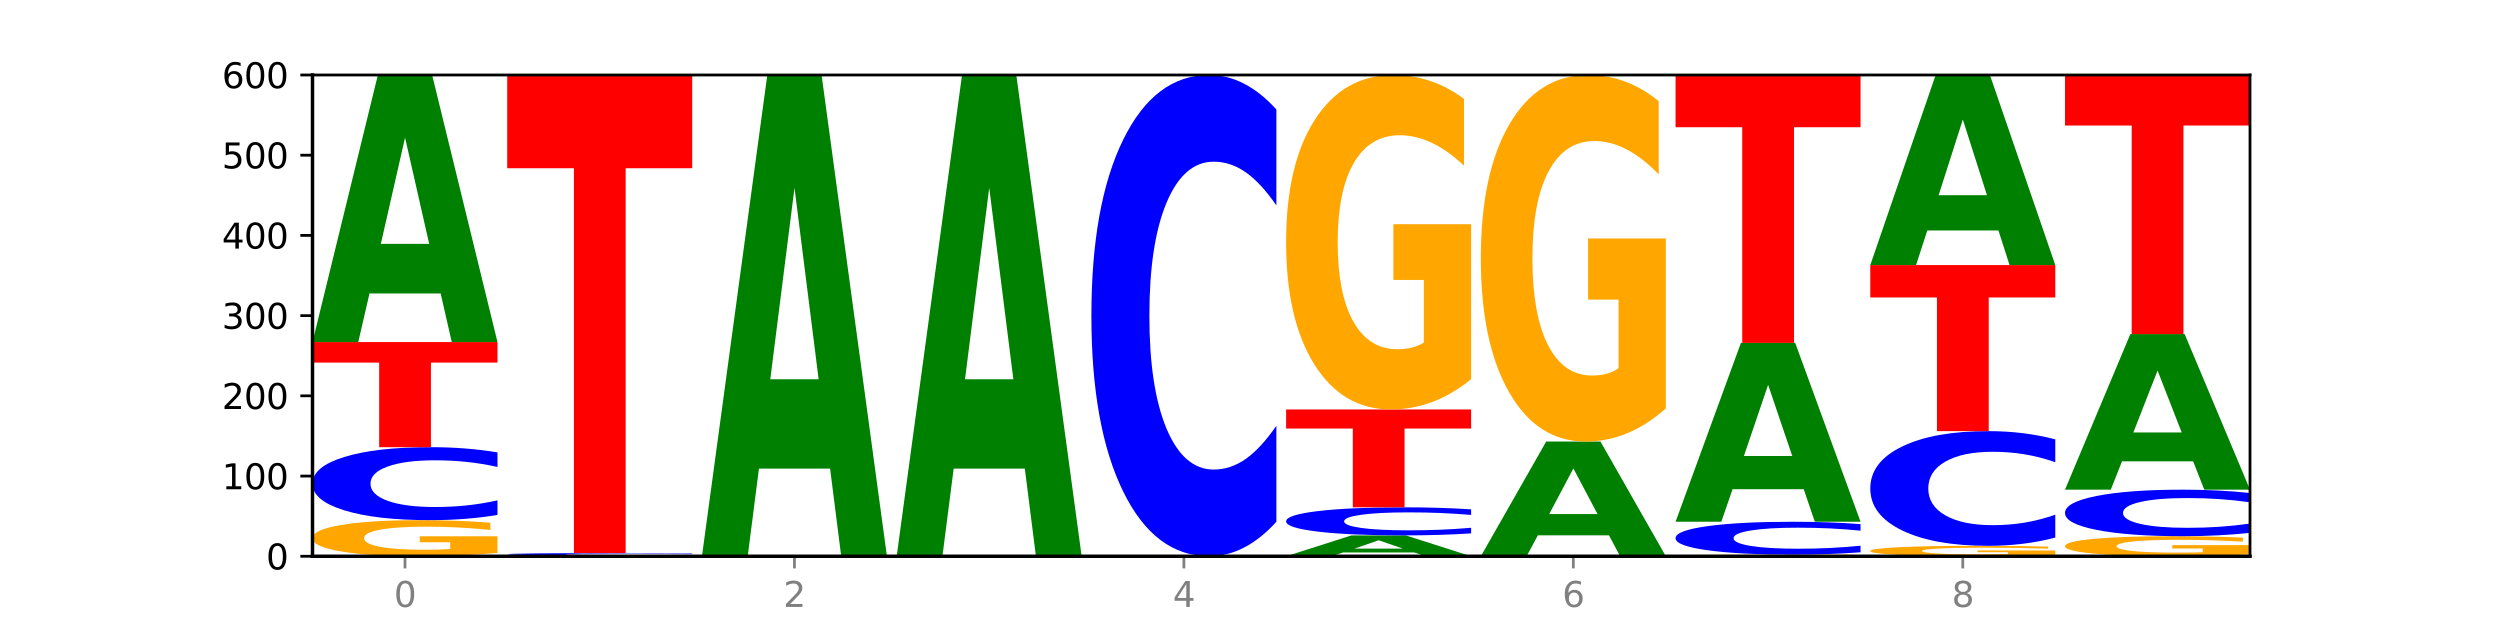
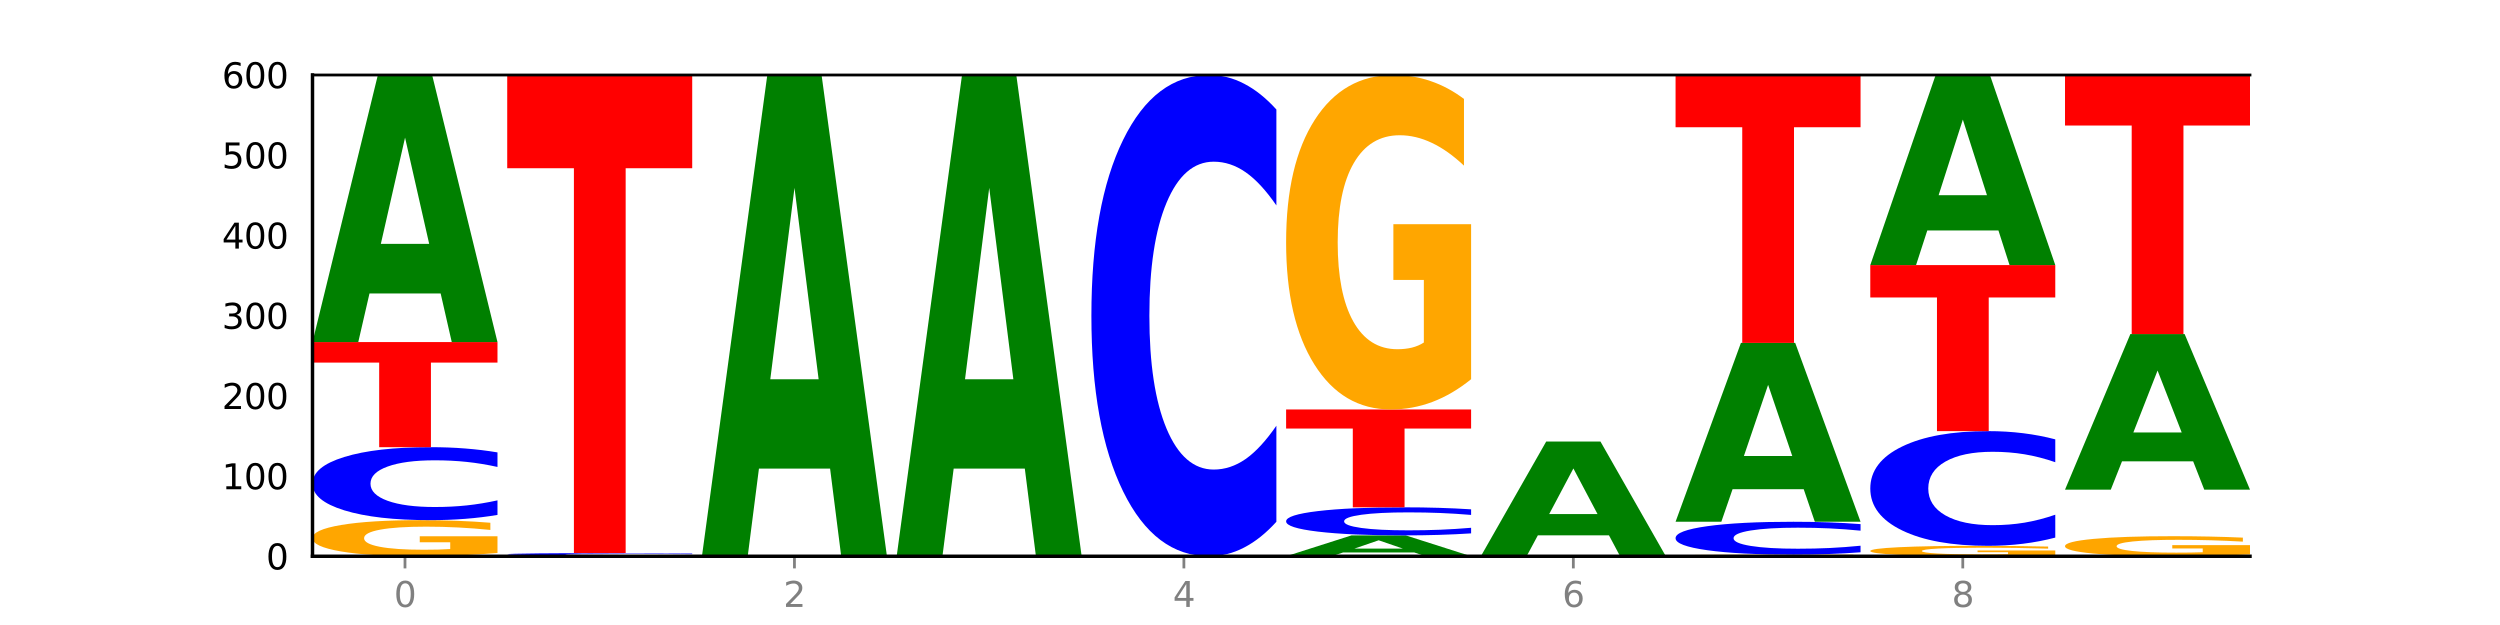
<svg xmlns="http://www.w3.org/2000/svg" xmlns:xlink="http://www.w3.org/1999/xlink" width="720pt" height="180pt" viewBox="0 0 720 180" version="1.1">
  <defs>
    <style type="text/css">*{stroke-linejoin: round; stroke-linecap: butt}</style>
  </defs>
  <g id="figure_1">
    <g id="patch_1">
      <path d="M 0 180  L 720 180  L 720 0  L 0 0  z " style="fill: #ffffff" />
    </g>
    <g id="axes_1">
      <g id="patch_2">
        <path d="M 90 160.2  L 648 160.2  L 648 21.6  L 90 21.6  z " style="fill: #ffffff" />
      </g>
      <g id="line2d_1">
        <path d="M 90 160.2  L 648 160.2  " clip-path="url(#p75cafc3410)" style="fill: none; stroke: #000000; stroke-width: 0.5; stroke-linecap: square" />
      </g>
      <g id="patch_3">
        <path d="M 143.276 159.259  Q 137.903 159.73 132.124 159.966  Q 126.345 160.2 120.184 160.2  Q 106.262 160.2 98.131 158.8  Q 90 157.4 90 155.006  Q 90 152.584 98.274 151.194  Q 106.561 149.805 120.972 149.805  Q 126.525 149.805 131.611 149.994  Q 136.709 150.181 141.223 150.55  L 141.223 152.622  Q 136.566 152.148 131.957 151.914  Q 127.348 151.677 122.716 151.677  Q 114.143 151.677 109.498 152.541  Q 104.853 153.402 104.853 155.006  Q 104.853 156.595 109.331 157.462  Q 113.808 158.328 122.047 158.328  Q 124.292 158.328 126.214 158.278  Q 128.136 158.227 129.665 158.119  L 129.665 156.174  L 120.889 156.174  L 120.889 154.441  L 143.276 154.441  L 143.276 159.259  z " clip-path="url(#p75cafc3410)" style="fill: #ffa600" />
      </g>
      <g id="patch_4">
        <path d="M 143.276 148.298  Q 138.82 149.045 134.001 149.423  Q 129.182 149.805 123.934 149.805  Q 108.282 149.805 99.141 146.974  Q 90 144.143 90 139.301  Q 90 134.442 99.141 131.615  Q 108.282 128.784 123.934 128.784  Q 129.182 128.784 134.001 129.166  Q 138.82 129.544 143.276 130.291  L 143.276 134.481  Q 138.78 133.491 134.417 133.031  Q 130.055 132.57 125.236 132.57  Q 116.591 132.57 111.638 134.364  Q 106.698 136.153 106.698 139.301  Q 106.698 142.436 111.638 144.23  Q 116.591 146.019 125.236 146.019  Q 130.055 146.019 134.417 145.558  Q 138.78 145.094 143.276 144.104  L 143.276 148.298  z " clip-path="url(#p75cafc3410)" style="fill: #0000ff" />
      </g>
      <g id="patch_5">
        <path d="M 90 98.523  L 143.276 98.523  L 143.276 104.425  L 124.109 104.425  L 124.109 128.784  L 109.204 128.784  L 109.204 104.425  L 90 104.425  L 90 98.523  z " clip-path="url(#p75cafc3410)" style="fill: #ff0000" />
      </g>
      <g id="patch_6">
        <path d="M 126.905 84.51  L 106.415 84.51  L 103.18 98.523  L 90 98.523  L 108.823 21.6  L 124.454 21.6  L 143.276 98.523  L 130.107 98.523  L 126.905 84.51  z M 109.683 70.233  L 123.604 70.233  L 116.655 39.636  L 109.683 70.233  z " clip-path="url(#p75cafc3410)" style="fill: #008000" />
      </g>
      <g id="patch_7">
        <path d="M 182.985 160.158  L 162.496 160.158  L 159.261 160.2  L 146.08 160.2  L 164.903 159.969  L 180.534 159.969  L 199.357 160.2  L 186.187 160.2  L 182.985 160.158  z M 165.764 160.115  L 179.684 160.115  L 172.735 160.023  L 165.764 160.115  z " clip-path="url(#p75cafc3410)" style="fill: #008000" />
      </g>
      <g id="patch_8">
        <path d="M 199.357 159.919  Q 194.9 159.944 190.081 159.956  Q 185.263 159.969 180.014 159.969  Q 164.363 159.969 155.222 159.876  Q 146.08 159.782 146.08 159.623  Q 146.08 159.463 155.222 159.369  Q 164.363 159.276 180.014 159.276  Q 185.263 159.276 190.081 159.289  Q 194.9 159.301 199.357 159.326  L 199.357 159.464  Q 194.86 159.431 190.498 159.416  Q 186.135 159.401 181.316 159.401  Q 172.672 159.401 167.718 159.46  Q 162.779 159.519 162.779 159.623  Q 162.779 159.726 167.718 159.785  Q 172.672 159.844 181.316 159.844  Q 186.135 159.844 190.498 159.829  Q 194.86 159.814 199.357 159.781  L 199.357 159.919  z " clip-path="url(#p75cafc3410)" style="fill: #0000ff" />
      </g>
      <g id="patch_9">
        <path d="M 146.08 21.6  L 199.357 21.6  L 199.357 48.451  L 180.19 48.451  L 180.19 159.276  L 165.285 159.276  L 165.285 48.451  L 146.08 48.451  L 146.08 21.6  z " clip-path="url(#p75cafc3410)" style="fill: #ff0000" />
      </g>
      <g id="patch_10">
        <path d="M 239.065 134.951  L 218.576 134.951  L 215.341 160.2  L 202.161 160.2  L 220.983 21.6  L 236.615 21.6  L 255.437 160.2  L 242.268 160.2  L 239.065 134.951  z M 221.844 109.228  L 235.765 109.228  L 228.815 54.096  L 221.844 109.228  z " clip-path="url(#p75cafc3410)" style="fill: #008000" />
      </g>
      <g id="patch_11">
        <path d="M 295.146 134.951  L 274.657 134.951  L 271.421 160.2  L 258.241 160.2  L 277.064 21.6  L 292.695 21.6  L 311.518 160.2  L 298.348 160.2  L 295.146 134.951  z M 277.924 109.228  L 291.845 109.228  L 284.896 54.096  L 277.924 109.228  z " clip-path="url(#p75cafc3410)" style="fill: #008000" />
      </g>
      <g id="patch_12">
        <path d="M 367.598 150.265  Q 363.142 155.19 358.323 157.681  Q 353.504 160.2 348.255 160.2  Q 332.604 160.2 323.463 141.533  Q 314.322 122.866 314.322 90.943  Q 314.322 58.905 323.463 40.267  Q 332.604 21.6 348.255 21.6  Q 353.504 21.6 358.323 24.119  Q 363.142 26.61 367.598 31.535  L 367.598 59.163  Q 363.101 52.635 358.739 49.601  Q 354.376 46.566 349.557 46.566  Q 340.913 46.566 335.96 58.39  Q 331.02 70.186 331.02 90.943  Q 331.02 111.614 335.96 123.439  Q 340.913 135.234 349.557 135.234  Q 354.376 135.234 358.739 132.199  Q 363.101 129.136 367.598 122.608  L 367.598 150.265  z " clip-path="url(#p75cafc3410)" style="fill: #0000ff" />
      </g>
      <g id="patch_13">
        <path d="M 407.307 159.106  L 386.817 159.106  L 383.582 160.2  L 370.402 160.2  L 389.225 154.194  L 404.856 154.194  L 423.678 160.2  L 410.509 160.2  L 407.307 159.106  z M 390.085 157.991  L 404.006 157.991  L 397.057 155.602  L 390.085 157.991  z " clip-path="url(#p75cafc3410)" style="fill: #008000" />
      </g>
      <g id="patch_14">
        <path d="M 423.678 153.614  Q 419.222 153.902 414.403 154.047  Q 409.584 154.194 404.336 154.194  Q 388.684 154.194 379.543 153.105  Q 370.402 152.016 370.402 150.154  Q 370.402 148.285 379.543 147.198  Q 388.684 146.109 404.336 146.109  Q 409.584 146.109 414.403 146.256  Q 419.222 146.401 423.678 146.689  L 423.678 148.3  Q 419.182 147.919 414.819 147.742  Q 410.457 147.565 405.638 147.565  Q 396.993 147.565 392.04 148.255  Q 387.1 148.943 387.1 150.154  Q 387.1 151.36 392.04 152.05  Q 396.993 152.738 405.638 152.738  Q 410.457 152.738 414.819 152.561  Q 419.182 152.382 423.678 152.001  L 423.678 153.614  z " clip-path="url(#p75cafc3410)" style="fill: #0000ff" />
      </g>
      <g id="patch_15">
        <path d="M 370.402 117.927  L 423.678 117.927  L 423.678 123.423  L 404.511 123.423  L 404.511 146.109  L 389.606 146.109  L 389.606 123.423  L 370.402 123.423  L 370.402 117.927  z " clip-path="url(#p75cafc3410)" style="fill: #ff0000" />
      </g>
      <g id="patch_16">
        <path d="M 423.678 109.212  Q 418.305 113.569 412.526 115.758  Q 406.747 117.927 400.586 117.927  Q 386.664 117.927 378.533 104.953  Q 370.402 91.98 370.402 69.793  Q 370.402 47.348 378.676 34.474  Q 386.963 21.6 401.374 21.6  Q 406.927 21.6 412.013 23.351  Q 417.111 25.082 421.625 28.505  L 421.625 47.706  Q 416.968 43.309 412.359 41.14  Q 407.75 38.951 403.118 38.951  Q 394.545 38.951 389.9 46.95  Q 385.255 54.929 385.255 69.793  Q 385.255 84.518 389.733 92.557  Q 394.21 100.576 402.449 100.576  Q 404.694 100.576 406.616 100.118  Q 408.538 99.641 410.067 98.646  L 410.067 80.618  L 401.291 80.618  L 401.291 64.56  L 423.678 64.56  L 423.678 109.212  z " clip-path="url(#p75cafc3410)" style="fill: #ffa600" />
      </g>
      <g id="patch_17">
        <path d="M 463.387 154.182  L 442.898 154.182  L 439.663 160.2  L 426.482 160.2  L 445.305 127.167  L 460.936 127.167  L 479.759 160.2  L 466.589 160.2  L 463.387 154.182  z M 446.166 148.052  L 460.087 148.052  L 453.137 134.912  L 446.166 148.052  z " clip-path="url(#p75cafc3410)" style="fill: #008000" />
      </g>
      <g id="patch_18">
-         <path d="M 479.759 117.616  Q 474.386 122.391 468.607 124.79  Q 462.828 127.167 456.667 127.167  Q 442.745 127.167 434.614 112.949  Q 426.482 98.731 426.482 74.416  Q 426.482 49.818 434.757 35.709  Q 443.043 21.6 457.455 21.6  Q 463.007 21.6 468.093 23.519  Q 473.192 25.416 477.705 29.167  L 477.705 50.211  Q 473.049 45.391 468.44 43.014  Q 463.831 40.616 459.198 40.616  Q 450.625 40.616 445.98 49.382  Q 441.336 58.126 441.336 74.416  Q 441.336 90.553 445.813 99.363  Q 450.291 108.151 458.529 108.151  Q 460.774 108.151 462.697 107.65  Q 464.619 107.126 466.147 106.036  L 466.147 86.279  L 457.371 86.279  L 457.371 68.681  L 479.759 68.681  L 479.759 117.616  z " clip-path="url(#p75cafc3410)" style="fill: #ffa600" />
-       </g>
+         </g>
      <g id="patch_19">
        <path d="M 535.839 160.158  Q 530.466 160.179 524.687 160.19  Q 518.908 160.2 512.747 160.2  Q 498.825 160.2 490.694 160.138  Q 482.563 160.076 482.563 159.969  Q 482.563 159.861 490.837 159.8  Q 499.124 159.738 513.535 159.738  Q 519.087 159.738 524.174 159.746  Q 529.272 159.755 533.786 159.771  L 533.786 159.863  Q 529.129 159.842 524.52 159.832  Q 519.911 159.821 515.278 159.821  Q 506.706 159.821 502.061 159.86  Q 497.416 159.898 497.416 159.969  Q 497.416 160.04 501.894 160.078  Q 506.371 160.117 514.61 160.117  Q 516.855 160.117 518.777 160.115  Q 520.699 160.112 522.228 160.108  L 522.228 160.021  L 513.452 160.021  L 513.452 159.944  L 535.839 159.944  L 535.839 160.158  z " clip-path="url(#p75cafc3410)" style="fill: #ffa600" />
      </g>
      <g id="patch_20">
        <path d="M 535.839 159.059  Q 531.383 159.396 526.564 159.566  Q 521.745 159.738 516.496 159.738  Q 500.845 159.738 491.704 158.462  Q 482.563 157.187 482.563 155.005  Q 482.563 152.816 491.704 151.543  Q 500.845 150.267 516.496 150.267  Q 521.745 150.267 526.564 150.439  Q 531.383 150.609 535.839 150.946  L 535.839 152.834  Q 531.342 152.388 526.98 152.18  Q 522.617 151.973 517.799 151.973  Q 509.154 151.973 504.201 152.781  Q 499.261 153.587 499.261 155.005  Q 499.261 156.418 504.201 157.226  Q 509.154 158.032 517.799 158.032  Q 522.617 158.032 526.98 157.825  Q 531.342 157.615 535.839 157.169  L 535.839 159.059  z " clip-path="url(#p75cafc3410)" style="fill: #0000ff" />
      </g>
      <g id="patch_21">
        <path d="M 519.467 140.883  L 498.978 140.883  L 495.743 150.267  L 482.563 150.267  L 501.385 98.754  L 517.017 98.754  L 535.839 150.267  L 522.67 150.267  L 519.467 140.883  z M 502.246 131.322  L 516.167 131.322  L 509.217 110.832  L 502.246 131.322  z " clip-path="url(#p75cafc3410)" style="fill: #008000" />
      </g>
      <g id="patch_22">
        <path d="M 482.563 21.6  L 535.839 21.6  L 535.839 36.647  L 516.672 36.647  L 516.672 98.754  L 501.767 98.754  L 501.767 36.647  L 482.563 36.647  L 482.563 21.6  z " clip-path="url(#p75cafc3410)" style="fill: #ff0000" />
      </g>
      <g id="patch_23">
        <path d="M 591.92 159.928  Q 586.547 160.064 580.768 160.132  Q 574.989 160.2 568.828 160.2  Q 554.906 160.2 546.774 159.796  Q 538.643 159.391 538.643 158.699  Q 538.643 158 546.918 157.598  Q 555.204 157.197 569.616 157.197  Q 575.168 157.197 580.254 157.252  Q 585.353 157.306 589.866 157.412  L 589.866 158.011  Q 585.209 157.874 580.6 157.806  Q 575.992 157.738 571.359 157.738  Q 562.786 157.738 558.141 157.987  Q 553.497 158.236 553.497 158.699  Q 553.497 159.158 557.974 159.409  Q 562.452 159.659 570.69 159.659  Q 572.935 159.659 574.857 159.645  Q 576.78 159.63 578.308 159.599  L 578.308 159.037  L 569.532 159.037  L 569.532 158.536  L 591.92 158.536  L 591.92 159.928  z " clip-path="url(#p75cafc3410)" style="fill: #ffa600" />
      </g>
      <g id="patch_24">
        <path d="M 591.92 154.829  Q 587.463 156.003 582.644 156.597  Q 577.825 157.197 572.577 157.197  Q 556.926 157.197 547.784 152.748  Q 538.643 148.299 538.643 140.691  Q 538.643 133.055 547.784 128.613  Q 556.926 124.164 572.577 124.164  Q 577.825 124.164 582.644 124.764  Q 587.463 125.358 591.92 126.532  L 591.92 133.117  Q 587.423 131.561 583.06 130.837  Q 578.698 130.114 573.879 130.114  Q 565.234 130.114 560.281 132.932  Q 555.342 135.744 555.342 140.691  Q 555.342 145.617 560.281 148.436  Q 565.234 151.247 573.879 151.247  Q 578.698 151.247 583.06 150.524  Q 587.423 149.793 591.92 148.238  L 591.92 154.829  z " clip-path="url(#p75cafc3410)" style="fill: #0000ff" />
      </g>
      <g id="patch_25">
        <path d="M 538.643 76.347  L 591.92 76.347  L 591.92 85.673  L 572.752 85.673  L 572.752 124.164  L 557.847 124.164  L 557.847 85.673  L 538.643 85.673  L 538.643 76.347  z " clip-path="url(#p75cafc3410)" style="fill: #ff0000" />
      </g>
      <g id="patch_26">
        <path d="M 575.548 66.374  L 555.059 66.374  L 551.823 76.347  L 538.643 76.347  L 557.466 21.6  L 573.097 21.6  L 591.92 76.347  L 578.75 76.347  L 575.548 66.374  z M 558.326 56.213  L 572.247 56.213  L 565.298 34.436  L 558.326 56.213  z " clip-path="url(#p75cafc3410)" style="fill: #008000" />
      </g>
      <g id="patch_27">
        <path d="M 648 159.677  Q 642.627 159.939 636.848 160.07  Q 631.069 160.2 624.908 160.2  Q 610.986 160.2 602.855 159.422  Q 594.724 158.644 594.724 157.314  Q 594.724 155.969 602.998 155.197  Q 611.284 154.425 625.696 154.425  Q 631.248 154.425 636.335 154.53  Q 641.433 154.634 645.946 154.839  L 645.946 155.99  Q 641.29 155.726 636.681 155.596  Q 632.072 155.465 627.439 155.465  Q 618.866 155.465 614.222 155.945  Q 609.577 156.423 609.577 157.314  Q 609.577 158.197 614.055 158.679  Q 618.532 159.16 626.771 159.16  Q 629.015 159.16 630.938 159.132  Q 632.86 159.104 634.388 159.044  L 634.388 157.963  L 625.612 157.963  L 625.612 157.001  L 648 157.001  L 648 159.677  z " clip-path="url(#p75cafc3410)" style="fill: #ffa600" />
      </g>
      <g id="patch_28">
-         <path d="M 648 153.465  Q 643.544 153.941 638.725 154.181  Q 633.906 154.425 628.657 154.425  Q 613.006 154.425 603.865 152.621  Q 594.724 150.816 594.724 147.73  Q 594.724 144.633 603.865 142.831  Q 613.006 141.027 628.657 141.027  Q 633.906 141.027 638.725 141.271  Q 643.544 141.511 648 141.987  L 648 144.658  Q 643.503 144.027 639.141 143.734  Q 634.778 143.44 629.959 143.44  Q 621.315 143.44 616.362 144.583  Q 611.422 145.724 611.422 147.73  Q 611.422 149.728 616.362 150.871  Q 621.315 152.012 629.959 152.012  Q 634.778 152.012 639.141 151.718  Q 643.503 151.422 648 150.791  L 648 153.465  z " clip-path="url(#p75cafc3410)" style="fill: #0000ff" />
-       </g>
+         </g>
      <g id="patch_29">
        <path d="M 631.628 132.863  L 611.139 132.863  L 607.904 141.027  L 594.724 141.027  L 613.546 96.213  L 629.177 96.213  L 648 141.027  L 634.831 141.027  L 631.628 132.863  z M 614.407 124.546  L 628.328 124.546  L 621.378 106.72  L 614.407 124.546  z " clip-path="url(#p75cafc3410)" style="fill: #008000" />
      </g>
      <g id="patch_30">
        <path d="M 594.724 21.6  L 648 21.6  L 648 36.152  L 628.833 36.152  L 628.833 96.213  L 613.928 96.213  L 613.928 36.152  L 594.724 36.152  L 594.724 21.6  z " clip-path="url(#p75cafc3410)" style="fill: #ff0000" />
      </g>
      <g id="matplotlib.axis_1">
        <g id="xtick_1">
          <g id="line2d_2">
            <defs>
              <path id="me2aa89e99b" d="M 0 0  L 0 3.5  " style="stroke: #808080; stroke-width: 0.8" />
            </defs>
            <g>
              <use xlink:href="#me2aa89e99b" x="116.638" y="160.2" style="fill: #808080; stroke: #808080; stroke-width: 0.8" />
            </g>
          </g>
          <g id="text_1">
            <g style="fill: #808080" transform="translate(113.457 174.798) scale(0.1 -0.1)">
              <defs>
                <path id="DejaVuSans-30" d="M 2034 4250  Q 1547 4250 1301 3770  Q 1056 3291 1056 2328  Q 1056 1369 1301 889  Q 1547 409 2034 409  Q 2525 409 2770 889  Q 3016 1369 3016 2328  Q 3016 3291 2770 3770  Q 2525 4250 2034 4250  z M 2034 4750  Q 2819 4750 3233 4129  Q 3647 3509 3647 2328  Q 3647 1150 3233 529  Q 2819 -91 2034 -91  Q 1250 -91 836 529  Q 422 1150 422 2328  Q 422 3509 836 4129  Q 1250 4750 2034 4750  z " transform="scale(0.016)" />
              </defs>
              <use xlink:href="#DejaVuSans-30" />
            </g>
          </g>
        </g>
        <g id="xtick_2">
          <g id="line2d_3">
            <g>
              <use xlink:href="#me2aa89e99b" x="228.799" y="160.2" style="fill: #808080; stroke: #808080; stroke-width: 0.8" />
            </g>
          </g>
          <g id="text_2">
            <g style="fill: #808080" transform="translate(225.618 174.798) scale(0.1 -0.1)">
              <defs>
                <path id="DejaVuSans-32" d="M 1228 531  L 3431 531  L 3431 0  L 469 0  L 469 531  Q 828 903 1448 1529  Q 2069 2156 2228 2338  Q 2531 2678 2651 2914  Q 2772 3150 2772 3378  Q 2772 3750 2511 3984  Q 2250 4219 1831 4219  Q 1534 4219 1204 4116  Q 875 4013 500 3803  L 500 4441  Q 881 4594 1212 4672  Q 1544 4750 1819 4750  Q 2544 4750 2975 4387  Q 3406 4025 3406 3419  Q 3406 3131 3298 2873  Q 3191 2616 2906 2266  Q 2828 2175 2409 1742  Q 1991 1309 1228 531  z " transform="scale(0.016)" />
              </defs>
              <use xlink:href="#DejaVuSans-32" />
            </g>
          </g>
        </g>
        <g id="xtick_3">
          <g id="line2d_4">
            <g>
              <use xlink:href="#me2aa89e99b" x="340.96" y="160.2" style="fill: #808080; stroke: #808080; stroke-width: 0.8" />
            </g>
          </g>
          <g id="text_3">
            <g style="fill: #808080" transform="translate(337.779 174.798) scale(0.1 -0.1)">
              <defs>
                <path id="DejaVuSans-34" d="M 2419 4116  L 825 1625  L 2419 1625  L 2419 4116  z M 2253 4666  L 3047 4666  L 3047 1625  L 3713 1625  L 3713 1100  L 3047 1100  L 3047 0  L 2419 0  L 2419 1100  L 313 1100  L 313 1709  L 2253 4666  z " transform="scale(0.016)" />
              </defs>
              <use xlink:href="#DejaVuSans-34" />
            </g>
          </g>
        </g>
        <g id="xtick_4">
          <g id="line2d_5">
            <g>
              <use xlink:href="#me2aa89e99b" x="453.121" y="160.2" style="fill: #808080; stroke: #808080; stroke-width: 0.8" />
            </g>
          </g>
          <g id="text_4">
            <g style="fill: #808080" transform="translate(449.939 174.798) scale(0.1 -0.1)">
              <defs>
                <path id="DejaVuSans-36" d="M 2113 2584  Q 1688 2584 1439 2293  Q 1191 2003 1191 1497  Q 1191 994 1439 701  Q 1688 409 2113 409  Q 2538 409 2786 701  Q 3034 994 3034 1497  Q 3034 2003 2786 2293  Q 2538 2584 2113 2584  z M 3366 4563  L 3366 3988  Q 3128 4100 2886 4159  Q 2644 4219 2406 4219  Q 1781 4219 1451 3797  Q 1122 3375 1075 2522  Q 1259 2794 1537 2939  Q 1816 3084 2150 3084  Q 2853 3084 3261 2657  Q 3669 2231 3669 1497  Q 3669 778 3244 343  Q 2819 -91 2113 -91  Q 1303 -91 875 529  Q 447 1150 447 2328  Q 447 3434 972 4092  Q 1497 4750 2381 4750  Q 2619 4750 2861 4703  Q 3103 4656 3366 4563  z " transform="scale(0.016)" />
              </defs>
              <use xlink:href="#DejaVuSans-36" />
            </g>
          </g>
        </g>
        <g id="xtick_5">
          <g id="line2d_6">
            <g>
              <use xlink:href="#me2aa89e99b" x="565.281" y="160.2" style="fill: #808080; stroke: #808080; stroke-width: 0.8" />
            </g>
          </g>
          <g id="text_5">
            <g style="fill: #808080" transform="translate(562.1 174.798) scale(0.1 -0.1)">
              <defs>
                <path id="DejaVuSans-38" d="M 2034 2216  Q 1584 2216 1326 1975  Q 1069 1734 1069 1313  Q 1069 891 1326 650  Q 1584 409 2034 409  Q 2484 409 2743 651  Q 3003 894 3003 1313  Q 3003 1734 2745 1975  Q 2488 2216 2034 2216  z M 1403 2484  Q 997 2584 770 2862  Q 544 3141 544 3541  Q 544 4100 942 4425  Q 1341 4750 2034 4750  Q 2731 4750 3128 4425  Q 3525 4100 3525 3541  Q 3525 3141 3298 2862  Q 3072 2584 2669 2484  Q 3125 2378 3379 2068  Q 3634 1759 3634 1313  Q 3634 634 3220 271  Q 2806 -91 2034 -91  Q 1263 -91 848 271  Q 434 634 434 1313  Q 434 1759 690 2068  Q 947 2378 1403 2484  z M 1172 3481  Q 1172 3119 1398 2916  Q 1625 2713 2034 2713  Q 2441 2713 2670 2916  Q 2900 3119 2900 3481  Q 2900 3844 2670 4047  Q 2441 4250 2034 4250  Q 1625 4250 1398 4047  Q 1172 3844 1172 3481  z " transform="scale(0.016)" />
              </defs>
              <use xlink:href="#DejaVuSans-38" />
            </g>
          </g>
        </g>
      </g>
      <g id="matplotlib.axis_2">
        <g id="ytick_1">
          <g id="line2d_7">
            <defs>
-               <path id="m7f61f021e8" d="M 0 0  L -3.5 0  " style="stroke: #000000; stroke-width: 0.8" />
-             </defs>
+               </defs>
            <g>
              <use xlink:href="#m7f61f021e8" x="90" y="160.2" style="stroke: #000000; stroke-width: 0.8" />
            </g>
          </g>
          <g id="text_6">
            <g transform="translate(76.638 163.999) scale(0.1 -0.1)">
              <use xlink:href="#DejaVuSans-30" />
            </g>
          </g>
        </g>
        <g id="ytick_2">
          <g id="line2d_8">
            <g>
              <use xlink:href="#m7f61f021e8" x="90" y="137.1" style="stroke: #000000; stroke-width: 0.8" />
            </g>
          </g>
          <g id="text_7">
            <g transform="translate(63.913 140.899) scale(0.1 -0.1)">
              <defs>
                <path id="DejaVuSans-31" d="M 794 531  L 1825 531  L 1825 4091  L 703 3866  L 703 4441  L 1819 4666  L 2450 4666  L 2450 531  L 3481 531  L 3481 0  L 794 0  L 794 531  z " transform="scale(0.016)" />
              </defs>
              <use xlink:href="#DejaVuSans-31" />
              <use xlink:href="#DejaVuSans-30" x="63.623" />
              <use xlink:href="#DejaVuSans-30" x="127.246" />
            </g>
          </g>
        </g>
        <g id="ytick_3">
          <g id="line2d_9">
            <g>
              <use xlink:href="#m7f61f021e8" x="90" y="114" style="stroke: #000000; stroke-width: 0.8" />
            </g>
          </g>
          <g id="text_8">
            <g transform="translate(63.913 117.799) scale(0.1 -0.1)">
              <use xlink:href="#DejaVuSans-32" />
              <use xlink:href="#DejaVuSans-30" x="63.623" />
              <use xlink:href="#DejaVuSans-30" x="127.246" />
            </g>
          </g>
        </g>
        <g id="ytick_4">
          <g id="line2d_10">
            <g>
              <use xlink:href="#m7f61f021e8" x="90" y="90.9" style="stroke: #000000; stroke-width: 0.8" />
            </g>
          </g>
          <g id="text_9">
            <g transform="translate(63.913 94.699) scale(0.1 -0.1)">
              <defs>
                <path id="DejaVuSans-33" d="M 2597 2516  Q 3050 2419 3304 2112  Q 3559 1806 3559 1356  Q 3559 666 3084 287  Q 2609 -91 1734 -91  Q 1441 -91 1130 -33  Q 819 25 488 141  L 488 750  Q 750 597 1062 519  Q 1375 441 1716 441  Q 2309 441 2620 675  Q 2931 909 2931 1356  Q 2931 1769 2642 2001  Q 2353 2234 1838 2234  L 1294 2234  L 1294 2753  L 1863 2753  Q 2328 2753 2575 2939  Q 2822 3125 2822 3475  Q 2822 3834 2567 4026  Q 2313 4219 1838 4219  Q 1578 4219 1281 4162  Q 984 4106 628 3988  L 628 4550  Q 988 4650 1302 4700  Q 1616 4750 1894 4750  Q 2613 4750 3031 4423  Q 3450 4097 3450 3541  Q 3450 3153 3228 2886  Q 3006 2619 2597 2516  z " transform="scale(0.016)" />
              </defs>
              <use xlink:href="#DejaVuSans-33" />
              <use xlink:href="#DejaVuSans-30" x="63.623" />
              <use xlink:href="#DejaVuSans-30" x="127.246" />
            </g>
          </g>
        </g>
        <g id="ytick_5">
          <g id="line2d_11">
            <g>
              <use xlink:href="#m7f61f021e8" x="90" y="67.8" style="stroke: #000000; stroke-width: 0.8" />
            </g>
          </g>
          <g id="text_10">
            <g transform="translate(63.913 71.599) scale(0.1 -0.1)">
              <use xlink:href="#DejaVuSans-34" />
              <use xlink:href="#DejaVuSans-30" x="63.623" />
              <use xlink:href="#DejaVuSans-30" x="127.246" />
            </g>
          </g>
        </g>
        <g id="ytick_6">
          <g id="line2d_12">
            <g>
              <use xlink:href="#m7f61f021e8" x="90" y="44.7" style="stroke: #000000; stroke-width: 0.8" />
            </g>
          </g>
          <g id="text_11">
            <g transform="translate(63.913 48.499) scale(0.1 -0.1)">
              <defs>
                <path id="DejaVuSans-35" d="M 691 4666  L 3169 4666  L 3169 4134  L 1269 4134  L 1269 2991  Q 1406 3038 1543 3061  Q 1681 3084 1819 3084  Q 2600 3084 3056 2656  Q 3513 2228 3513 1497  Q 3513 744 3044 326  Q 2575 -91 1722 -91  Q 1428 -91 1123 -41  Q 819 9 494 109  L 494 744  Q 775 591 1075 516  Q 1375 441 1709 441  Q 2250 441 2565 725  Q 2881 1009 2881 1497  Q 2881 1984 2565 2268  Q 2250 2553 1709 2553  Q 1456 2553 1204 2497  Q 953 2441 691 2322  L 691 4666  z " transform="scale(0.016)" />
              </defs>
              <use xlink:href="#DejaVuSans-35" />
              <use xlink:href="#DejaVuSans-30" x="63.623" />
              <use xlink:href="#DejaVuSans-30" x="127.246" />
            </g>
          </g>
        </g>
        <g id="ytick_7">
          <g id="line2d_13">
            <g>
              <use xlink:href="#m7f61f021e8" x="90" y="21.6" style="stroke: #000000; stroke-width: 0.8" />
            </g>
          </g>
          <g id="text_12">
            <g transform="translate(63.913 25.399) scale(0.1 -0.1)">
              <use xlink:href="#DejaVuSans-36" />
              <use xlink:href="#DejaVuSans-30" x="63.623" />
              <use xlink:href="#DejaVuSans-30" x="127.246" />
            </g>
          </g>
        </g>
      </g>
      <g id="patch_31">
        <path d="M 90 160.2  L 90 21.6  " style="fill: none; stroke: #000000; stroke-linejoin: miter; stroke-linecap: square" />
      </g>
      <g id="patch_32">
-         <path d="M 648 160.2  L 648 21.6  " style="fill: none; stroke: #000000; stroke-width: 0.8; stroke-linejoin: miter; stroke-linecap: square" />
-       </g>
+         </g>
      <g id="patch_33">
        <path d="M 90 160.2  L 648 160.2  " style="fill: none; stroke: #000000; stroke-linejoin: miter; stroke-linecap: square" />
      </g>
      <g id="patch_34">
        <path d="M 90 21.6  L 648 21.6  " style="fill: none; stroke: #000000; stroke-width: 0.8; stroke-linejoin: miter; stroke-linecap: square" />
      </g>
    </g>
  </g>
  <defs>
    <clipPath id="p75cafc3410">
      <rect x="90" y="21.6" width="558" height="138.6" />
    </clipPath>
  </defs>
</svg>